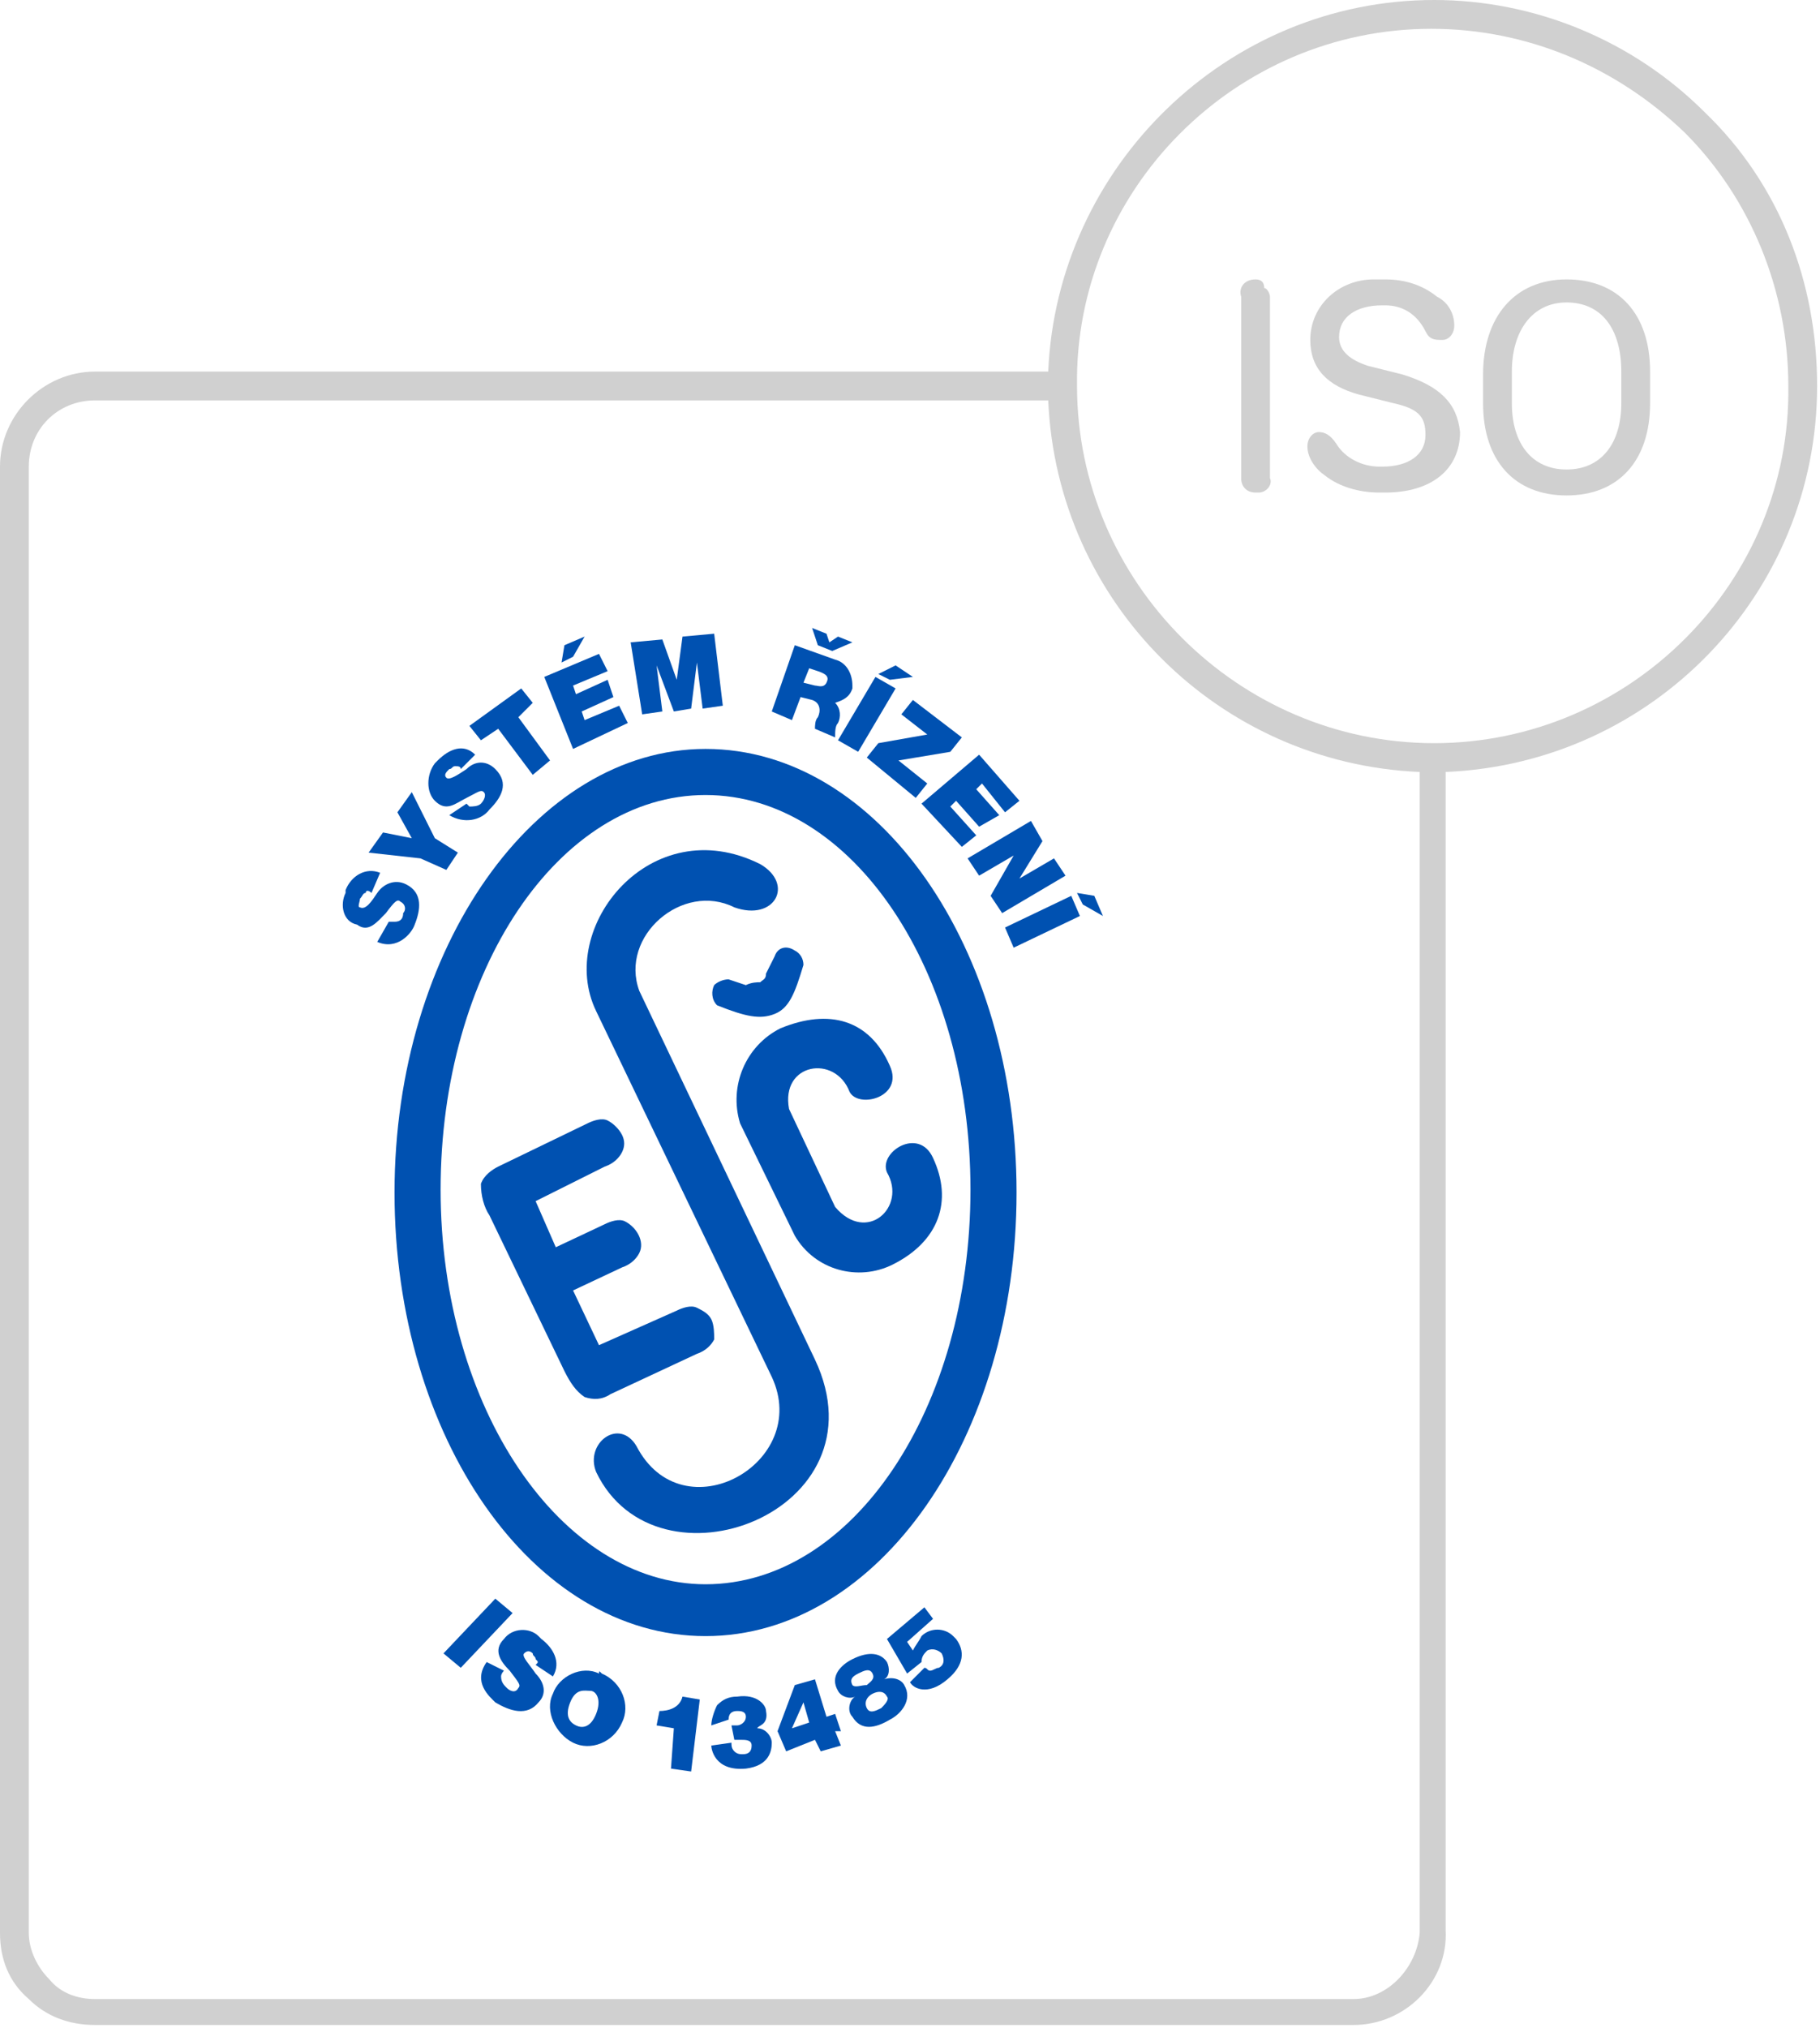
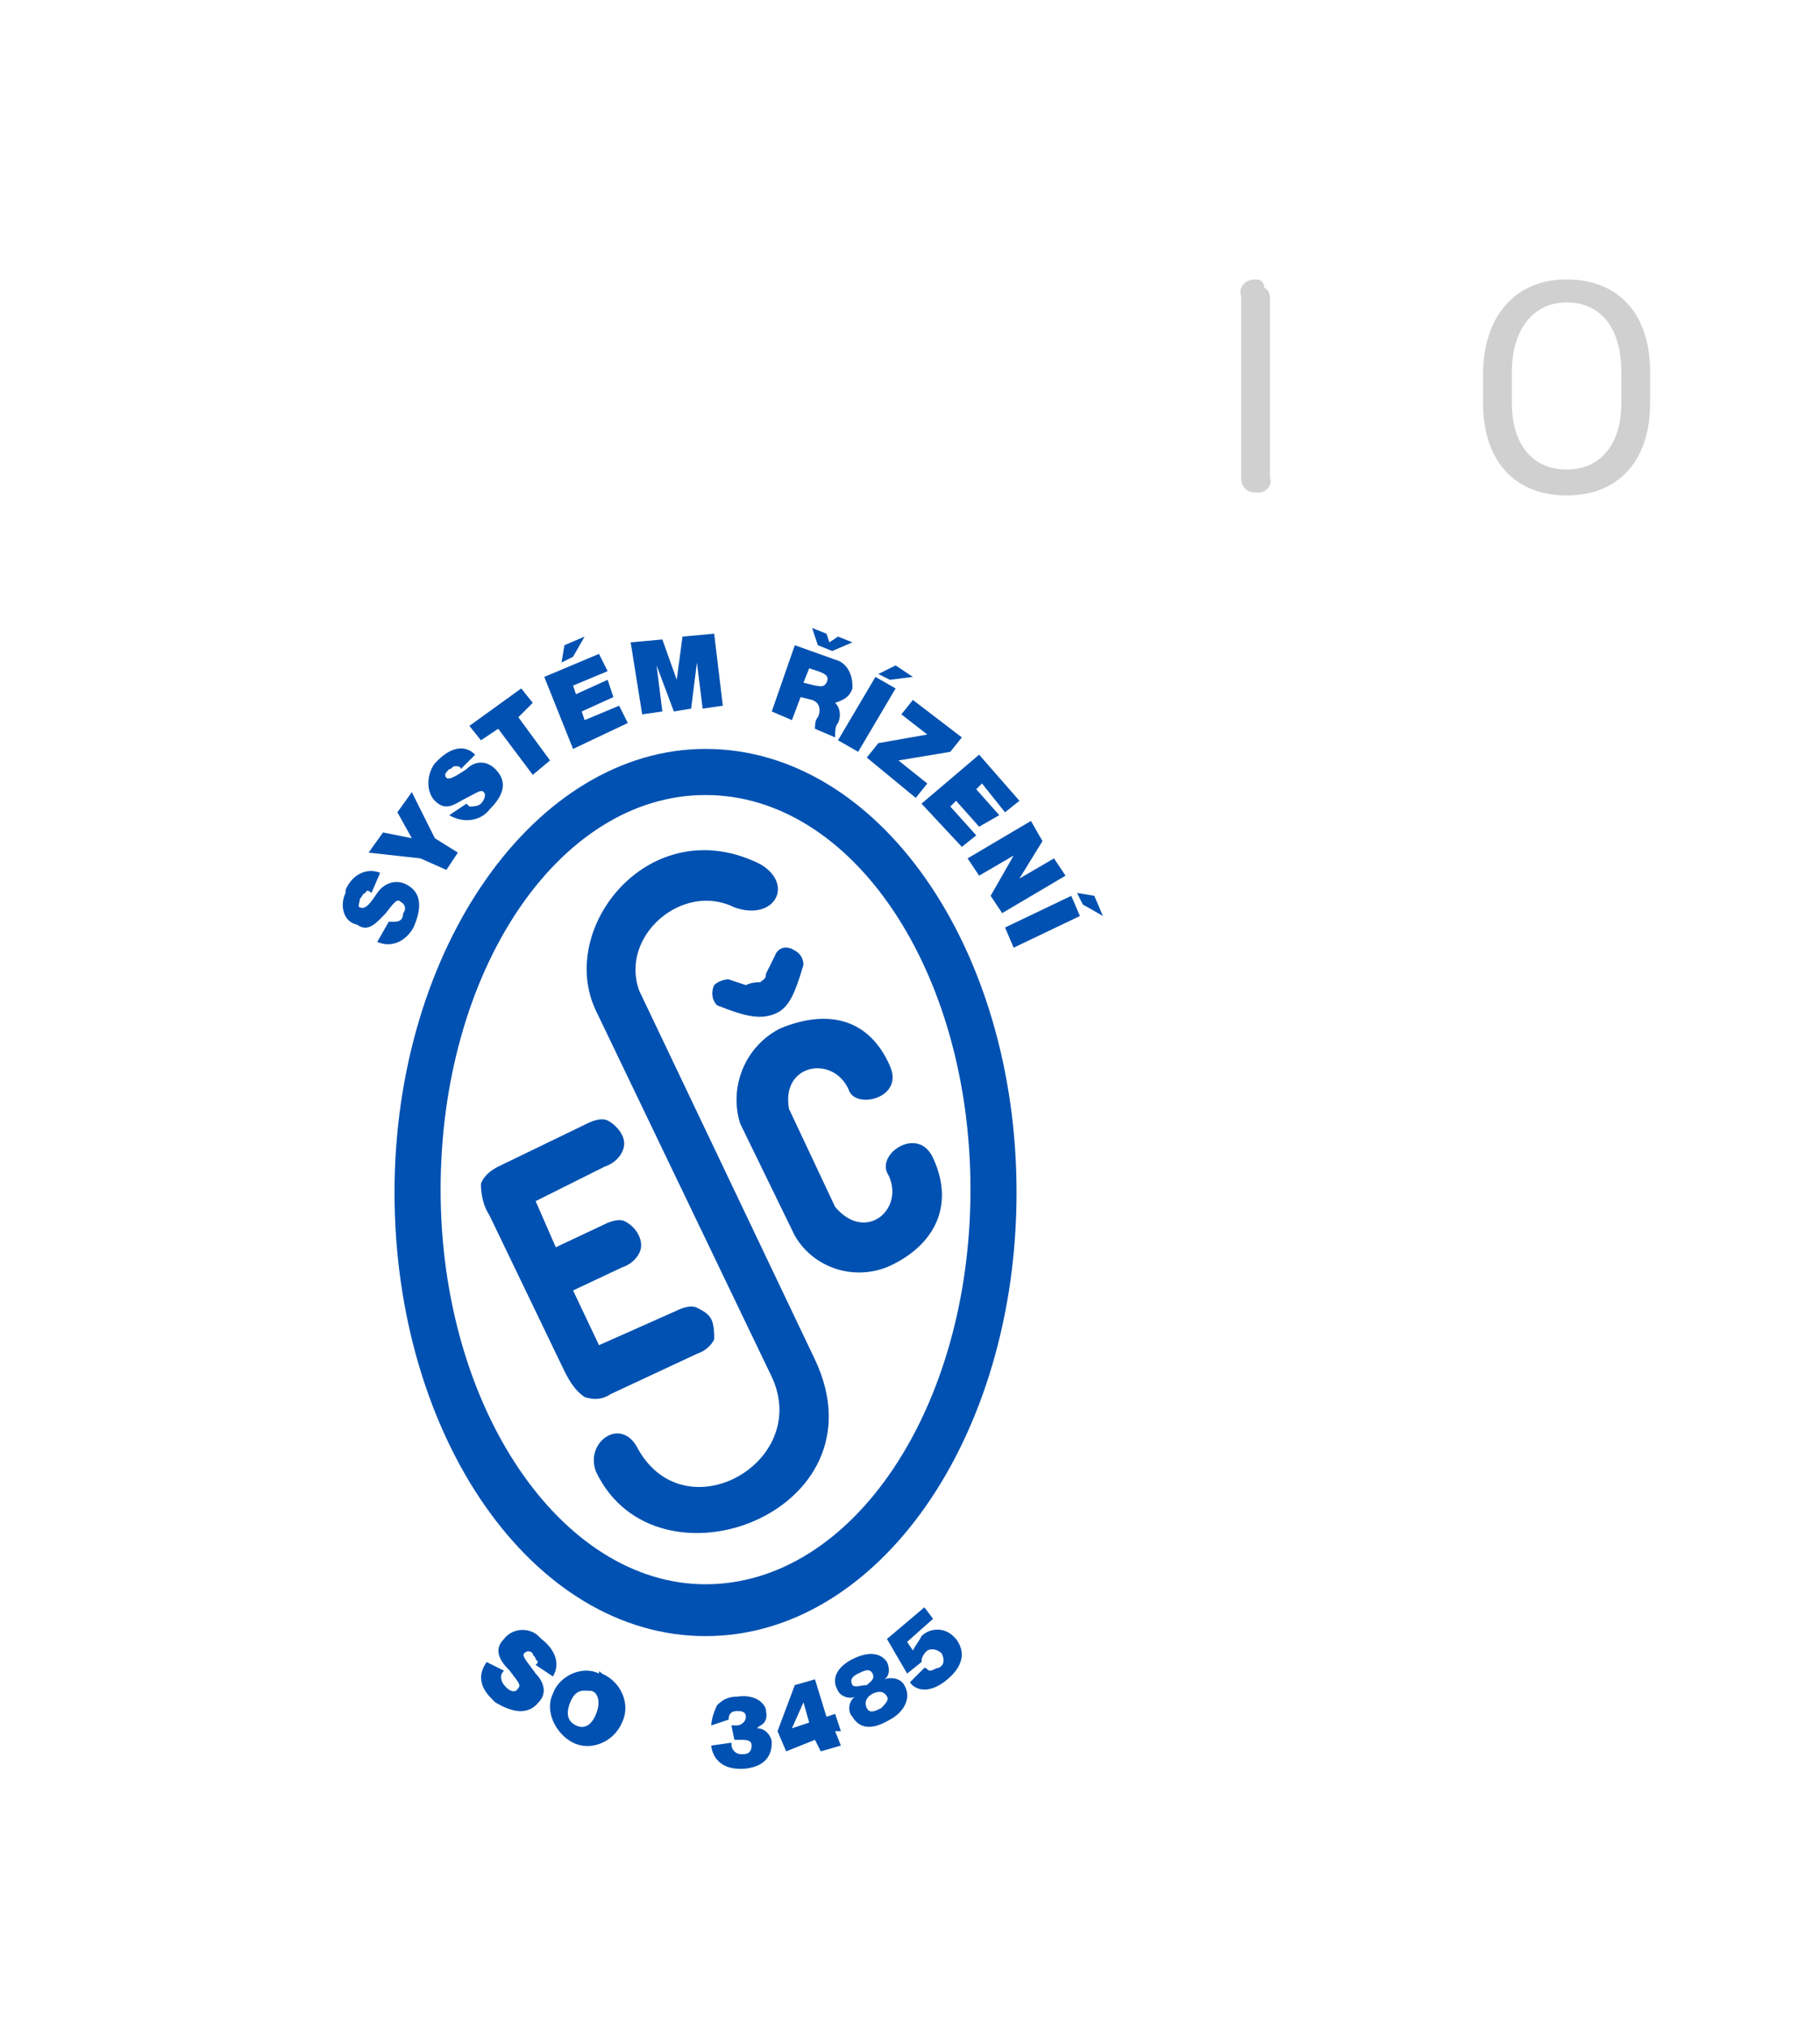
<svg xmlns="http://www.w3.org/2000/svg" x="0px" y="0px" viewBox="0 0 63.2 70.4" style="enable-background:new 0 0 63.2 70.4;" xml:space="preserve">
  <style type="text/css">	.st0{fill:#D0D0D0;}	.st1{fill:#0051B1;}</style>
  <g id="Layer_1">
    <g id="Layer_1_1_">
      <g>
        <g>
-           <path class="st0" d="M59.2,3.9C56.7,1.4,53.3,0,49.8,0c-7.2,0-13.1,5.8-13.4,12.9H3.3c-1.8,0-3.3,1.5-3.3,3.3v50.9      c0,0.9,0.3,1.7,1,2.3c0.6,0.6,1.4,0.9,2.3,0.9H47c1.8,0,3.3-1.5,3.2-3.3V26.8c7.2-0.3,12.9-6.2,12.9-13.4      C63.1,9.8,61.8,6.4,59.2,3.9z M49.3,67.1L49.3,67.1c-0.1,1.2-1.1,2.3-2.3,2.3H3.3c-0.6,0-1.2-0.2-1.6-0.7      c-0.4-0.4-0.7-1-0.7-1.6V16.2c0-1.3,1-2.3,2.3-2.3h33.1c0.3,7,5.9,12.6,12.9,12.9C49.3,26.8,49.3,67.1,49.3,67.1z M49.8,25.8      c-6.8,0-12.4-5.6-12.4-12.4C37.3,6.6,42.9,1,49.7,1c3.3,0,6.4,1.3,8.8,3.6c2.3,2.3,3.6,5.5,3.6,8.8      C62.2,20.2,56.6,25.8,49.8,25.8z" />
-         </g>
+           </g>
        <g>
          <path class="st0" d="M43.6,9.7C43.6,9.7,43.6,9.7,43.6,9.7C43.6,9.7,43.6,9.8,43.6,9.7c-0.4,0-0.6,0.3-0.5,0.6v6.2      c0,0,0,0.1,0,0.1c0,0.3,0.2,0.5,0.5,0.5c0,0,0,0,0,0c0,0,0,0,0.1,0c0.3,0,0.5-0.3,0.4-0.5v-6.2c0,0,0,0,0-0.1      c0-0.1-0.1-0.3-0.2-0.3C43.9,9.8,43.8,9.7,43.6,9.7z" />
-           <path class="st0" d="M48.7,13l-1.2-0.3c-0.6-0.2-1-0.5-1-1c0-0.7,0.6-1.1,1.5-1.1c0,0,0,0,0.1,0c0.6,0,1.1,0.3,1.4,0.9      c0.1,0.2,0.2,0.3,0.5,0.3c0,0,0,0,0,0c0,0,0,0,0.1,0c0.2,0,0.4-0.2,0.4-0.5c0-0.4-0.2-0.8-0.6-1c-0.5-0.4-1.1-0.6-1.8-0.6      c0,0-0.1,0-0.1,0c-0.1,0-0.1,0-0.2,0c0,0-0.1,0-0.1,0c-1.2,0-2.2,0.9-2.2,2.1c0,1,0.6,1.6,1.7,1.9l1.2,0.3      c0.9,0.2,1.1,0.5,1.1,1.1c0,0.7-0.6,1.1-1.5,1.1c0,0-0.1,0-0.1,0c-0.6,0-1.2-0.3-1.5-0.8C46.2,15.1,46,15,45.8,15l0,0      c-0.2,0-0.4,0.2-0.4,0.5c0,0.4,0.3,0.8,0.6,1c0.5,0.4,1.2,0.6,1.9,0.6c0.1,0,0.1,0,0.2,0c1.6,0,2.6-0.8,2.6-2.1      C50.6,14,50,13.4,48.7,13z" />
          <path class="st0" d="M54.4,9.7c-1.8,0-2.9,1.3-2.9,3.3V14c0,2,1.1,3.2,2.9,3.2c1.8,0,2.9-1.2,2.9-3.2v-1.1      C57.3,10.9,56.2,9.7,54.4,9.7z M56.3,14c0,1.4-0.7,2.3-1.9,2.3c-1.2,0-1.9-0.9-1.9-2.3v-1.1c0-1.4,0.7-2.4,1.9-2.4      c1.2,0,1.9,0.9,1.9,2.4V14z" />
        </g>
      </g>
    </g>
  </g>
  <g id="Layer_2">
    <g>
      <path id="Path_2186" class="st1" d="M23.5,45.5c0.2-0.1,0.5-0.2,0.7-0.1c0.2,0.1,0.4,0.2,0.5,0.4c0.1,0.2,0.1,0.5,0.1,0.7    c-0.1,0.2-0.3,0.4-0.6,0.5l-3,1.4c-0.3,0.2-0.6,0.2-0.9,0.1c-0.3-0.2-0.5-0.5-0.7-0.9l-2.6-5.4c-0.2-0.3-0.3-0.7-0.3-1.1    c0.1-0.3,0.4-0.5,0.6-0.6l3.1-1.5c0.2-0.1,0.5-0.2,0.7-0.1c0.2,0.1,0.4,0.3,0.5,0.5c0.1,0.2,0.1,0.4,0,0.6    c-0.1,0.2-0.3,0.4-0.6,0.5l-2.4,1.2l0.7,1.6l1.7-0.8c0.2-0.1,0.5-0.2,0.7-0.1c0.4,0.2,0.7,0.7,0.5,1.1c-0.1,0.2-0.3,0.4-0.6,0.5    l-1.7,0.8l0.9,1.9L23.5,45.5" />
      <path id="Path_2187" class="st1" d="M25.7,39c-0.4-1.3,0.2-2.7,1.4-3.3c1.7-0.7,3.1-0.3,3.8,1.3c0.5,1.1-1.1,1.5-1.4,0.9    c-0.5-1.3-2.4-1-2.1,0.6l1.6,3.4c1.1,1.3,2.5,0,1.8-1.2c-0.3-0.7,1.1-1.6,1.6-0.5c0.7,1.5,0.2,2.9-1.4,3.7c-1.2,0.6-2.7,0.2-3.4-1    L25.7,39" />
      <path id="Path_2188" class="st1" d="M26.4,34.1L26.4,34.1c0.1-0.1,0.2-0.1,0.2-0.3l0.3-0.6c0.1-0.3,0.4-0.4,0.7-0.2    c0.2,0.1,0.3,0.3,0.3,0.5c-0.3,1-0.5,1.5-1,1.7s-1,0.1-2-0.3c-0.2-0.2-0.2-0.5-0.1-0.7c0.1-0.1,0.3-0.2,0.5-0.2l0.6,0.2    C26.1,34.1,26.3,34.1,26.4,34.1" />
      <path id="Path_2189" class="st1" d="M22.2,34.4l6.1,12.8c2.5,5.3-5.5,8.3-7.6,3.9c-0.4-1,0.8-1.9,1.4-0.9c1.6,3.1,6.1,0.6,4.7-2.4    l-6.1-12.7c-1.4-2.9,1.9-7,5.7-5.1c1.2,0.7,0.5,2-0.9,1.5C23.7,30.6,21.5,32.5,22.2,34.4" />
      <path id="Path_2190" class="st1" d="M24.5,26c-5.9,0-10.8,6.9-10.8,15.4s4.8,15.4,10.8,15.4s10.8-6.9,10.8-15.4S30.5,26,24.5,26     M24.5,55c-5,0-9.2-6.1-9.2-13.7s4.1-13.7,9.2-13.7s9.2,6.1,9.2,13.7S29.6,55,24.5,55" />
-       <path id="Path_2191" class="st1" d="M17.2,55.5l0.6,0.5L16,57.9l-0.6-0.5L17.2,55.5" />
      <path id="Path_2192" class="st1" d="M17.5,58c0,0-0.1,0.1-0.1,0.2c0,0.2,0.1,0.3,0.2,0.4c0.1,0.1,0.3,0.2,0.4,0    c0.1-0.1,0-0.2-0.3-0.6c-0.3-0.3-0.6-0.7-0.2-1.1c0.3-0.4,0.9-0.4,1.2-0.1c0,0,0,0,0.1,0.1c0.4,0.3,0.7,0.8,0.4,1.3l-0.6-0.4    c0.1-0.1,0.1-0.1,0-0.2c0-0.1-0.1-0.1-0.1-0.2c-0.1-0.1-0.2-0.1-0.3,0c-0.1,0.1,0.2,0.4,0.4,0.7c0.3,0.3,0.4,0.7,0.1,1    c-0.4,0.5-1,0.3-1.5,0c-0.2-0.2-0.8-0.7-0.3-1.4L17.5,58" />
      <path id="Path_2193" class="st1" d="M20.9,58.1c0.7,0.3,1,1.1,0.7,1.7c-0.3,0.7-1.1,1-1.7,0.7s-1-1.1-0.7-1.7c0,0,0,0,0,0    c0.2-0.6,1-1,1.6-0.7C20.8,58,20.8,58,20.9,58.1 M20,59.9c0.2,0.1,0.5,0.1,0.7-0.4s0-0.8-0.2-0.8s-0.5-0.1-0.7,0.4    S19.8,59.8,20,59.9z" />
-       <path id="Path_2194" class="st1" d="M23.4,60l-0.6-0.1l0.1-0.5c0.3,0,0.7-0.1,0.8-0.5l0.6,0.1L24,61.5l-0.7-0.1L23.4,60" />
      <path id="Path_2195" class="st1" d="M24.7,59.9c0-0.2,0.1-0.5,0.2-0.7c0.2-0.2,0.4-0.3,0.7-0.3c0.7-0.1,1,0.3,1,0.5    c0.1,0.5-0.3,0.5-0.3,0.6v0c0.3,0,0.5,0.3,0.5,0.5c0,0.3-0.1,0.8-0.9,0.9c-1.1,0.1-1.2-0.7-1.2-0.8l0.7-0.1c0,0.1,0,0.2,0.1,0.3    c0.1,0.1,0.2,0.1,0.3,0.1c0.2,0,0.3-0.1,0.3-0.3s-0.2-0.2-0.4-0.2c-0.1,0-0.1,0-0.2,0l-0.1-0.5c0.1,0,0.1,0,0.2,0    c0.1,0,0.3-0.1,0.3-0.3c0-0.2-0.2-0.2-0.3-0.2c-0.2,0-0.3,0.1-0.3,0.3L24.7,59.9" />
      <path id="Path_2196" class="st1" d="M28.3,60.4l-1,0.4L27,60.1l0.6-1.6l0.7-0.2l0.4,1.3l0.3-0.1l0.2,0.6L29,60.1l0.2,0.5l-0.7,0.2    L28.3,60.4 M27.5,60l0.6-0.2l-0.2-0.7L27.5,60z" />
      <path id="Path_2197" class="st1" d="M29.6,57.6c0.6-0.3,1-0.2,1.2,0.1c0.1,0.2,0.1,0.5-0.1,0.6v0c0.3-0.1,0.6,0,0.7,0.2    c0.3,0.5-0.1,1-0.5,1.2c-0.5,0.3-1,0.4-1.3-0.1c-0.2-0.2-0.1-0.6,0.1-0.7c0,0,0,0,0,0v0c-0.2,0.1-0.5,0-0.6-0.2    C28.8,58.2,29.2,57.8,29.6,57.6 M30.1,58.5c0.1-0.1,0.3-0.2,0.2-0.4c-0.1-0.2-0.3-0.1-0.5,0s-0.3,0.2-0.2,0.4    C29.7,58.6,29.9,58.5,30.1,58.5L30.1,58.5z M30.6,59.3c0.1-0.1,0.3-0.3,0.2-0.4c-0.1-0.2-0.3-0.2-0.5-0.1s-0.3,0.3-0.2,0.5    C30.2,59.5,30.4,59.4,30.6,59.3L30.6,59.3z" />
      <path id="Path_2198" class="st1" d="M32.4,56.2l-0.9,0.8l0.2,0.3h0c0.1-0.2,0.2-0.3,0.3-0.5c0.3-0.3,0.8-0.3,1.1,0    c0,0,0.1,0.1,0.1,0.1c0.3,0.4,0.3,0.9-0.3,1.4c-0.7,0.6-1.2,0.3-1.3,0.1l0.5-0.5c0.1,0,0.1,0.1,0.2,0.1c0.1,0,0.2-0.1,0.3-0.1    c0.2-0.1,0.2-0.3,0.1-0.5c0,0,0,0,0,0c-0.1-0.1-0.3-0.2-0.5-0.1c0,0,0,0,0,0c-0.1,0.1-0.2,0.2-0.2,0.4l-0.5,0.4l-0.7-1.2l1.3-1.1    L32.4,56.2" />
      <path id="Path_2199" class="st1" d="M13.5,32c0.1,0,0.1,0,0.2,0c0.2,0,0.3-0.1,0.3-0.3c0.1-0.1,0.1-0.3-0.1-0.4    c-0.1-0.1-0.2,0-0.5,0.4c-0.3,0.3-0.6,0.7-1,0.4C11.9,32,11.8,31.4,12,31c0,0,0-0.1,0-0.1c0.2-0.5,0.7-0.8,1.2-0.6L12.9,31    c-0.1-0.1-0.2-0.1-0.2,0c-0.1,0-0.1,0.1-0.2,0.2c0,0.1-0.1,0.3,0,0.3c0.2,0.1,0.4-0.2,0.6-0.5c0.2-0.3,0.6-0.5,1-0.3    c0.6,0.3,0.5,0.9,0.3,1.4c-0.1,0.3-0.6,0.9-1.3,0.6L13.5,32" />
      <path id="Path_2200" class="st1" d="M14.6,29.8l-1.8-0.2l0.5-0.7l1,0.2l-0.5-0.9l0.5-0.7l0.8,1.6l0.8,0.5l-0.4,0.6L14.6,29.8" />
      <path id="Path_2201" class="st1" d="M16.2,27.9c0,0,0.1,0.1,0.1,0.1c0.1,0,0.3,0,0.4-0.1c0.1-0.1,0.2-0.3,0.1-0.4    c-0.1-0.1-0.2,0-0.6,0.2c-0.4,0.2-0.7,0.5-1.1,0.1c-0.3-0.3-0.3-0.9,0-1.3c0,0,0,0,0.1-0.1c0.4-0.4,0.9-0.6,1.3-0.2l-0.5,0.5    c0-0.1-0.1-0.1-0.2-0.1c-0.1,0-0.1,0.1-0.2,0.1c-0.1,0.1-0.2,0.2-0.1,0.3c0.1,0.1,0.4-0.1,0.7-0.3c0.3-0.3,0.7-0.3,1,0    c0.5,0.5,0.2,1-0.2,1.4c-0.3,0.4-0.9,0.5-1.4,0.2c0,0,0,0,0,0L16.2,27.9" />
      <path id="Path_2202" class="st1" d="M17.3,25.3l-0.6,0.4l-0.4-0.5l1.8-1.3l0.4,0.5L18,24.9l1.1,1.5l-0.6,0.5L17.3,25.3" />
      <path id="Path_2203" class="st1" d="M18.9,23.5l1.9-0.8l0.3,0.6l-1.2,0.5l0.1,0.3l1.1-0.5l0.2,0.6l-1.1,0.5l0.1,0.3l1.2-0.5    l0.3,0.6l-1.9,0.9L18.9,23.5 M19.9,22.8L19.5,23l0.1-0.6l0.7-0.3L19.9,22.8z" />
      <path id="Path_2204" class="st1" d="M21.9,22.3l1.1-0.1l0.5,1.4h0l0.2-1.5l1.1-0.1l0.3,2.5l-0.7,0.1l-0.2-1.6h0L24,24.6l-0.6,0.1    l-0.6-1.6h0l0.2,1.6l-0.7,0.1L21.9,22.3" />
      <path id="Path_2205" class="st1" d="M27.6,22.4l1.4,0.5c0.4,0.1,0.6,0.5,0.6,0.9c0,0,0,0,0,0.1c-0.1,0.3-0.3,0.4-0.6,0.5    c0.2,0.2,0.2,0.5,0.1,0.7C29,25.2,29,25.4,29,25.6l-0.7-0.3c0-0.1,0-0.3,0.1-0.4c0.1-0.2,0.1-0.5-0.2-0.6l-0.4-0.1L27.5,25    l-0.7-0.3L27.6,22.4 M27.9,23.7l0.4,0.1c0.1,0,0.3,0.1,0.4-0.1c0.1-0.2,0-0.3-0.3-0.4l-0.3-0.1L27.9,23.7z M28.9,22.6l-0.5-0.2    l-0.2-0.6l0.5,0.2l0.1,0.3l0.3-0.2l0.5,0.2L28.9,22.6z" />
      <path id="Path_2206" class="st1" d="M30.4,23.5l0.7,0.4l-1.3,2.2l-0.7-0.4L30.4,23.5 M30.9,23.6l-0.4-0.2l0.6-0.3l0.6,0.4    L30.9,23.6z" />
      <path id="Path_2207" class="st1" d="M30.5,25.8l1.7-0.3l-0.9-0.7l0.4-0.5l1.7,1.3L33,26.1l-1.8,0.3l1,0.8l-0.4,0.5l-1.7-1.4    L30.5,25.8" />
      <path id="Path_2208" class="st1" d="M34,26.2l1.4,1.6l-0.5,0.4l-0.8-1l-0.2,0.2l0.8,0.9L34,28.7l-0.8-0.9L33,28l0.9,1l-0.5,0.4    L32,27.9L34,26.2" />
      <path id="Path_2209" class="st1" d="M35.8,28.5l0.4,0.7l-0.8,1.3v0l1.2-0.7l0.4,0.6l-2.2,1.3l-0.4-0.6l0.8-1.4v0L34,30.4l-0.4-0.6    L35.8,28.5" />
      <path id="Path_2210" class="st1" d="M37.2,31.1l0.3,0.7l-2.3,1.1l-0.3-0.7L37.2,31.1 M37.6,31.4L37.4,31l0.6,0.1l0.3,0.7    L37.6,31.4z" />
    </g>
  </g>
</svg>